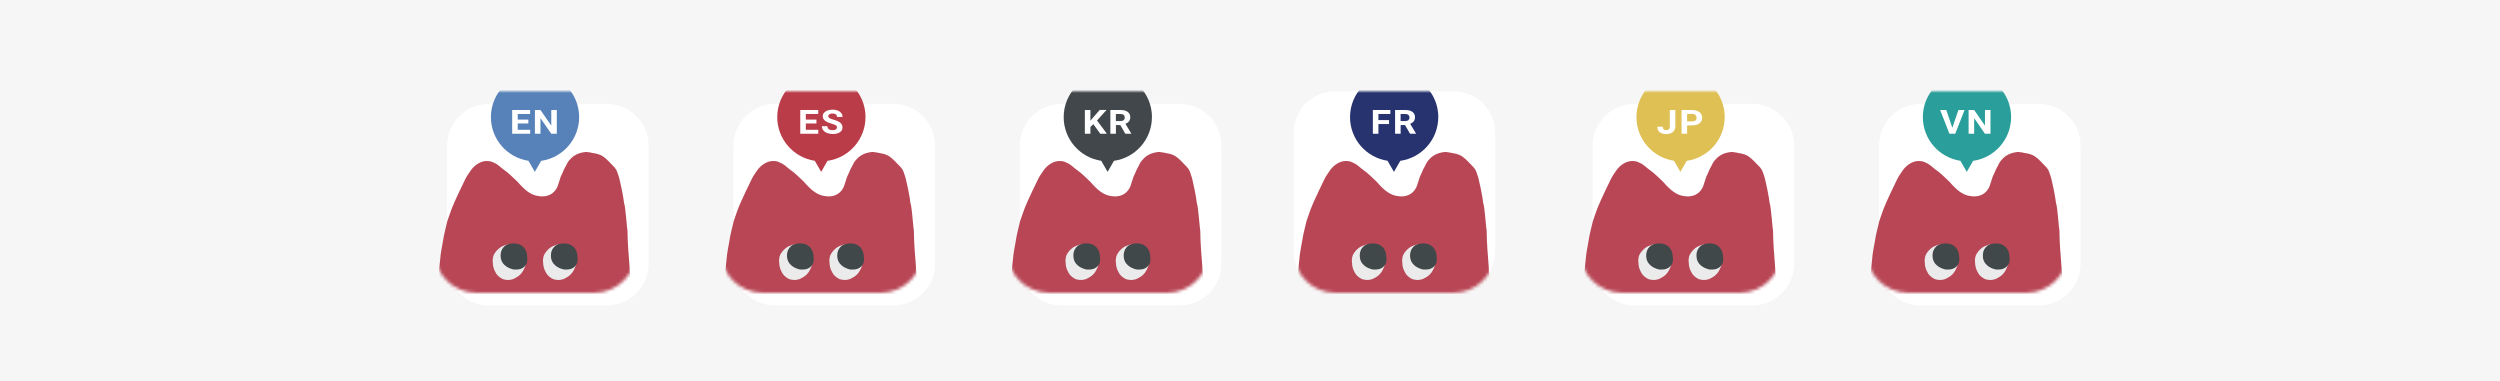
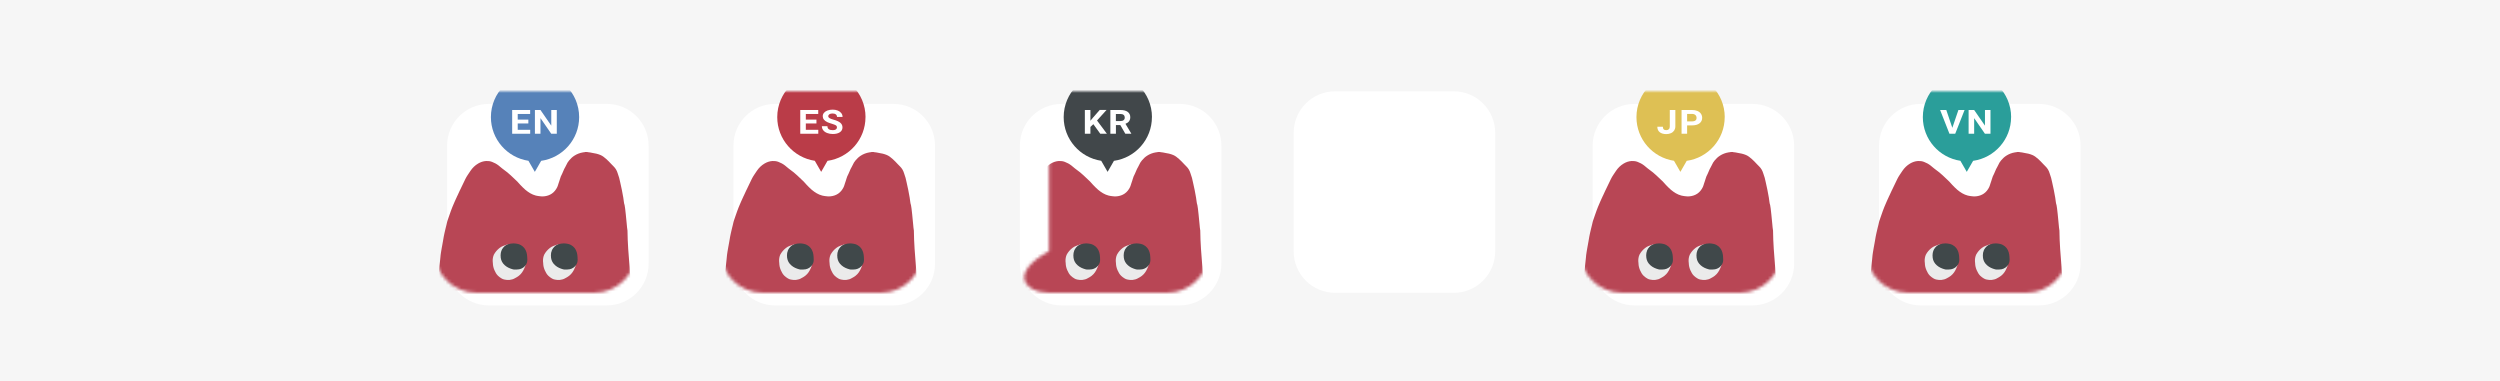
<svg xmlns="http://www.w3.org/2000/svg" width="794" height="121" viewBox="0 0 794 121" fill="none">
  <g clip-path="url(#clip0_274_6332)">
    <rect width="794" height="121" fill="white" />
    <rect width="794" height="121" fill="#F6F6F6" />
    <g filter="url(#filter0_d_274_6332)">
      <path d="M188.73 29H151.27C143.941 29 138 34.941 138 42.27V79.73C138 87.059 143.941 93 151.27 93H188.73C196.059 93 202 87.059 202 79.73V42.27C202 34.941 196.059 29 188.73 29Z" fill="white" />
    </g>
    <mask id="mask0_274_6332" style="mask-type:luminance" maskUnits="userSpaceOnUse" x="138" y="29" width="64" height="64">
      <path d="M188.73 29H151.27C143.941 29 138 34.941 138 42.27V79.73C138 87.059 143.941 93 151.27 93H188.73C196.059 93 202 87.059 202 79.73V42.27C202 34.941 196.059 29 188.73 29Z" fill="white" />
    </mask>
    <g mask="url(#mask0_274_6332)">
      <path d="M200.583 96.682C200.597 88.846 199.36 81.051 199.29 73.228C199.179 72.603 199.124 71.963 199.068 71.324C198.985 70.407 198.54 65.655 198.373 65.141C198.262 64.821 198.193 64.502 198.151 64.168C198.095 63.696 198.04 63.237 197.957 62.765C197.693 61.139 197.345 59.527 196.984 57.929C196.873 57.443 196.789 56.957 196.65 56.484C196.498 55.998 196.331 55.526 196.178 55.039C195.928 54.206 195.511 53.455 194.872 52.844C194.622 52.608 194.386 52.358 194.149 52.108C193.621 51.552 193.121 50.996 192.537 50.496C191.968 49.995 191.398 49.523 190.703 49.231C190.273 49.051 189.828 48.912 189.383 48.8C189.022 48.703 188.661 48.675 188.286 48.592C187.716 48.467 187.16 48.356 186.577 48.314C186.577 48.314 186.577 48.286 186.577 48.273H185.785C185.785 48.273 185.785 48.3 185.785 48.314C185.576 48.342 185.368 48.356 185.145 48.398C184.159 48.564 183.242 48.912 182.408 49.453C181.783 49.856 181.241 50.371 180.768 50.94C180.393 51.385 180.074 51.885 179.851 52.427C179.768 52.636 179.657 52.83 179.546 53.025C179.282 53.455 179.073 53.9 178.893 54.358C178.782 54.65 178.67 54.942 178.518 55.22C178.212 55.748 178.003 56.304 177.837 56.887C177.795 57.054 177.753 57.235 177.684 57.388C177.559 57.665 177.475 57.957 177.392 58.249C177.267 58.624 177.17 59.027 177.003 59.388C176.141 61.181 174.724 62.167 172.751 62.362C172.265 62.417 171.778 62.362 171.306 62.306C170.931 62.251 170.542 62.209 170.181 62.112C168.916 61.792 167.846 61.097 166.86 60.278C166.248 59.778 165.72 59.18 165.164 58.624C165.095 58.555 165.039 58.485 164.984 58.416C164.762 58.138 164.511 57.874 164.261 57.624C163.594 56.985 162.927 56.359 162.26 55.734C161.538 55.067 160.788 54.428 159.982 53.872C159.801 53.747 159.62 53.622 159.454 53.469C159.106 53.15 158.717 52.858 158.342 52.552C157.717 52.066 157.008 51.691 156.272 51.413C155.66 51.176 155.035 51.107 154.382 51.135C153.465 51.19 152.631 51.482 151.853 51.941C150.867 52.524 150.061 53.316 149.422 54.261C149.13 54.692 148.852 55.137 148.546 55.567C148.268 55.97 148.018 56.415 147.796 56.859C147.24 57.971 146.698 59.083 146.184 60.208C146.101 60.319 146.045 60.444 146.003 60.569C145.781 61.084 145.545 61.598 145.295 62.112C145.211 62.292 145.086 62.459 145.045 62.654C145.017 62.695 144.989 62.737 144.975 62.779C144.781 63.209 144.572 63.64 144.392 64.071C144.141 64.641 143.891 65.197 143.669 65.766C143.502 66.155 143.349 66.558 143.211 66.961C143.03 67.475 142.863 67.989 142.669 68.504C142.474 69.004 142.293 69.518 142.141 70.032C142.099 70.171 142.057 70.31 142.016 70.449C141.932 70.796 141.849 71.13 141.779 71.477C141.696 71.811 141.613 72.144 141.529 72.477C141.404 72.992 141.293 73.519 141.168 74.034C141.071 74.409 141.001 74.784 140.932 75.159C140.848 75.645 140.765 76.132 140.682 76.632C140.598 77.091 140.501 77.563 140.432 78.022C140.404 78.216 140.362 78.41 140.32 78.619C140.237 79.105 140.168 79.606 140.07 80.092C140.015 80.37 139.973 80.662 139.945 80.953C139.89 81.426 139.848 81.912 139.806 82.385C139.751 82.899 139.695 83.413 139.64 83.927C139.584 84.427 139.542 84.927 139.501 85.427C139.445 85.997 139.362 86.581 139.348 87.15C139.32 87.845 139.292 88.54 139.278 89.221C139.25 89.929 139.237 90.624 139.278 91.333C139.334 92.43 139.445 93.528 139.556 94.626C139.667 95.668 139.806 96.696 140.001 97.725C140.084 98.155 140.223 98.558 140.376 98.961C140.432 99.086 140.487 99.197 140.557 99.308C140.862 99.809 141.251 100.239 141.696 100.629C141.974 100.879 142.238 101.143 142.557 101.323C142.891 101.504 143.211 101.698 143.544 101.879C143.794 102.032 144.072 102.129 144.336 102.213C144.544 102.282 144.781 102.324 144.975 102.421C145.156 102.518 145.35 102.588 145.559 102.643C145.892 102.741 146.24 102.838 146.573 102.935C148.324 103.477 150.116 103.838 151.923 104.13C152.909 104.297 153.91 104.45 154.91 104.589C155.841 104.714 156.772 104.839 157.717 104.908C158.564 104.978 159.426 105.061 160.273 105.117C160.815 105.158 161.371 105.172 161.913 105.214C162.108 105.214 162.316 105.242 162.511 105.256C163.219 105.325 163.928 105.394 164.636 105.436C165.081 105.464 165.512 105.492 165.957 105.52V105.561H169.236V105.52C170.32 105.478 171.417 105.45 172.487 105.367C173.112 105.325 173.738 105.283 174.363 105.242C175.252 105.172 176.141 105.103 177.031 105.033C177.656 104.978 178.267 104.922 178.893 104.866C179.754 104.783 180.616 104.672 181.477 104.589C182.339 104.505 183.2 104.366 184.048 104.213C185.02 104.033 185.993 103.81 186.952 103.574C187.813 103.366 188.661 103.157 189.495 102.893C191.301 102.338 193.038 101.615 194.816 100.976C195.358 100.781 195.886 100.545 196.456 100.406C196.887 100.295 197.29 100.101 197.679 99.892C198.234 99.586 198.735 99.197 199.249 98.822C199.791 98.433 200.235 97.947 200.61 97.405V96.724L200.583 96.682Z" fill="#B84655" />
      <path d="M161.385 77.632C161.149 77.771 160.663 78.035 160.454 78.216C159.871 78.702 159.495 79.314 159.329 80.064C159.148 80.884 159.148 81.703 159.44 82.509C159.759 83.412 160.385 84.038 161.163 84.538C161.482 84.746 161.844 84.913 162.219 85.038C162.288 85.066 162.344 85.094 162.413 85.108C162.747 85.247 163.094 85.344 163.455 85.344C163.983 85.344 164.498 85.372 165.012 85.26C165.776 85.08 166.415 84.691 166.874 84.052C166.929 84.107 166.901 84.177 166.874 84.232C166.846 84.371 166.818 84.496 166.762 84.635C166.429 85.511 166.026 86.344 165.387 87.039C165.026 87.442 164.595 87.762 164.122 88.04C163.845 88.206 163.553 88.373 163.261 88.512C162.983 88.651 162.705 88.748 162.399 88.79C162.205 88.818 162.024 88.873 161.83 88.901C161.316 88.97 160.815 88.901 160.315 88.804C160.26 88.804 160.218 88.79 160.162 88.776C159.857 88.706 159.551 88.609 159.287 88.428C158.884 88.192 158.509 87.914 158.161 87.581C157.661 87.081 157.314 86.483 157.05 85.844C156.73 85.121 156.55 84.371 156.536 83.579C156.536 83.385 156.494 83.176 156.48 82.982C156.452 82.259 156.564 81.55 156.855 80.884C156.953 80.675 157.092 80.481 157.217 80.286C157.745 79.522 158.398 78.883 159.19 78.396C159.384 78.285 159.579 78.188 159.787 78.118C160.093 78.021 160.412 77.91 160.704 77.785C160.802 77.743 161.343 77.549 161.343 77.604L161.385 77.632Z" fill="#EBEBEB" />
      <path d="M162.136 77.382C162.456 77.327 162.775 77.313 163.095 77.299C163.512 77.299 163.914 77.368 164.317 77.438C164.679 77.507 165.026 77.618 165.346 77.799C166.304 78.313 166.902 79.105 167.208 80.133C167.347 80.606 167.416 81.078 167.444 81.579C167.472 81.898 167.499 82.218 167.485 82.537C167.472 83.149 167.333 83.677 166.971 84.163C166.971 84.177 166.791 84.413 166.721 84.496C166.04 85.219 165.193 85.594 164.192 85.594C163.748 85.594 163.317 85.664 162.886 85.538C161.955 85.288 161.094 84.927 160.357 84.274C159.621 83.635 159.162 82.843 159.037 81.884C158.912 80.814 159.01 79.758 159.69 78.841C160.024 78.383 160.441 77.994 160.969 77.743C161.01 77.73 161.761 77.452 162.122 77.396L162.136 77.382Z" fill="#40484A" />
      <path d="M177.364 77.632C177.128 77.771 176.642 78.035 176.433 78.216C175.85 78.702 175.474 79.314 175.308 80.064C175.127 80.884 175.127 81.703 175.419 82.509C175.738 83.412 176.364 84.038 177.142 84.538C177.461 84.746 177.823 84.913 178.198 85.038C178.267 85.066 178.323 85.094 178.392 85.108C178.726 85.247 179.073 85.344 179.434 85.344C179.962 85.344 180.477 85.372 180.991 85.26C181.755 85.08 182.394 84.691 182.853 84.052C182.908 84.107 182.88 84.177 182.853 84.232C182.825 84.371 182.797 84.496 182.741 84.635C182.408 85.511 182.005 86.344 181.366 87.039C181.005 87.442 180.574 87.762 180.101 88.04C179.824 88.206 179.532 88.373 179.24 88.512C178.962 88.651 178.684 88.748 178.378 88.79C178.184 88.818 178.003 88.873 177.809 88.901C177.295 88.97 176.794 88.901 176.294 88.804C176.239 88.804 176.197 88.79 176.141 88.776C175.836 88.706 175.53 88.609 175.266 88.428C174.863 88.192 174.488 87.914 174.14 87.581C173.64 87.081 173.307 86.483 173.029 85.844C172.709 85.121 172.529 84.371 172.515 83.579C172.515 83.385 172.473 83.176 172.459 82.982C172.431 82.259 172.543 81.55 172.834 80.884C172.932 80.675 173.071 80.481 173.196 80.286C173.724 79.522 174.377 78.883 175.169 78.396C175.363 78.285 175.558 78.188 175.766 78.118C176.072 78.021 176.391 77.91 176.683 77.785C176.781 77.743 177.322 77.549 177.322 77.604L177.364 77.632Z" fill="#EBEBEB" />
      <path d="M178.114 77.382C178.434 77.327 178.754 77.313 179.073 77.299C179.49 77.299 179.893 77.368 180.296 77.438C180.657 77.507 181.005 77.618 181.324 77.799C182.283 78.313 182.88 79.105 183.186 80.133C183.325 80.606 183.395 81.078 183.422 81.579C183.45 81.898 183.478 82.218 183.464 82.537C183.45 83.149 183.311 83.677 182.95 84.163C182.95 84.177 182.769 84.413 182.7 84.496C182.019 85.219 181.171 85.594 180.171 85.594C179.726 85.594 179.296 85.664 178.865 85.538C177.934 85.288 177.072 84.927 176.336 84.274C175.599 83.635 175.141 82.843 175.016 81.884C174.891 80.814 174.988 79.758 175.669 78.841C176.002 78.383 176.419 77.994 176.947 77.743C176.989 77.73 177.739 77.452 178.101 77.396L178.114 77.382Z" fill="#40484A" />
      <path d="M183.936 37.198C183.936 29.459 177.656 23.178 169.916 23.178C162.177 23.178 155.91 29.459 155.91 37.198C155.91 44.229 161.093 50.051 167.832 51.065L169.861 54.581L171.875 51.079C178.684 50.12 183.936 44.271 183.936 37.198Z" fill="#5682B9" />
    </g>
    <path d="M167.805 39.213H164.428V41.227H168.388V42.478H162.664V34.933H168.374V36.197H164.428V37.99H167.805V39.213Z" fill="white" />
    <path d="M176.837 42.478H175.072L171.654 37.518V42.478H169.889V34.933H171.654L175.086 39.907V34.933H176.837V42.478Z" fill="white" />
    <g filter="url(#filter1_d_274_6332)">
      <path d="M370.672 29H333.155C325.842 29 319.914 34.929 319.914 42.242V79.758C319.914 87.071 325.842 93 333.155 93H370.672C377.985 93 383.914 87.071 383.914 79.758V42.242C383.914 34.929 377.985 29 370.672 29Z" fill="white" />
    </g>
    <mask id="mask1_274_6332" style="mask-type:luminance" maskUnits="userSpaceOnUse" x="319" y="29" width="65" height="64">
-       <path d="M370.672 29H333.155C325.842 29 319.914 34.929 319.914 42.242V79.758C319.914 87.071 325.842 93 333.155 93H370.672C377.985 93 383.914 87.071 383.914 79.758V42.242C383.914 34.929 377.985 29 370.672 29Z" fill="white" />
+       <path d="M370.672 29H333.155V79.758C319.914 87.071 325.842 93 333.155 93H370.672C377.985 93 383.914 87.071 383.914 79.758V42.242C383.914 34.929 377.985 29 370.672 29Z" fill="white" />
    </mask>
    <g mask="url(#mask1_274_6332)">
      <path d="M382.496 96.682C382.51 88.846 381.273 81.051 381.204 73.228C381.093 72.603 381.037 71.963 380.982 71.324C380.898 70.407 380.454 65.655 380.287 65.141C380.176 64.821 380.106 64.502 380.065 64.168C380.009 63.696 379.953 63.237 379.87 62.765C379.606 61.139 379.259 59.527 378.897 57.929C378.786 57.443 378.703 56.957 378.564 56.484C378.411 55.998 378.244 55.526 378.092 55.039C377.841 54.206 377.425 53.455 376.785 52.844C376.535 52.608 376.299 52.358 376.063 52.108C375.535 51.552 375.035 50.996 374.451 50.496C373.881 49.995 373.312 49.523 372.617 49.231C372.186 49.051 371.742 48.912 371.297 48.8C370.936 48.703 370.574 48.675 370.199 48.592C369.63 48.467 369.074 48.356 368.49 48.314C368.49 48.314 368.49 48.286 368.49 48.273H367.698C367.698 48.273 367.698 48.3 367.698 48.314C367.49 48.342 367.281 48.356 367.059 48.398C366.072 48.564 365.155 48.912 364.322 49.453C363.696 49.856 363.154 50.371 362.682 50.94C362.307 51.385 361.987 51.885 361.765 52.427C361.682 52.636 361.57 52.83 361.459 53.025C361.195 53.455 360.987 53.9 360.806 54.358C360.695 54.65 360.584 54.942 360.431 55.22C360.125 55.748 359.917 56.304 359.75 56.887C359.709 57.054 359.667 57.235 359.597 57.388C359.472 57.665 359.389 57.957 359.306 58.249C359.181 58.624 359.083 59.027 358.917 59.388C358.055 61.181 356.638 62.167 354.665 62.362C354.178 62.417 353.692 62.362 353.22 62.306C352.844 62.251 352.455 62.209 352.094 62.112C350.83 61.792 349.76 61.097 348.773 60.278C348.162 59.778 347.634 59.18 347.078 58.624C347.009 58.555 346.953 58.485 346.897 58.416C346.675 58.138 346.425 57.874 346.175 57.624C345.508 56.985 344.841 56.359 344.174 55.734C343.451 55.067 342.701 54.428 341.895 53.872C341.715 53.747 341.534 53.622 341.367 53.469C341.02 53.15 340.631 52.858 340.256 52.552C339.63 52.066 338.922 51.691 338.185 51.413C337.574 51.176 336.949 51.107 336.296 51.135C335.379 51.19 334.545 51.482 333.767 51.941C332.78 52.524 331.974 53.316 331.335 54.261C331.043 54.692 330.765 55.137 330.46 55.567C330.182 55.97 329.932 56.415 329.709 56.859C329.154 57.971 328.612 59.083 328.098 60.208C328.014 60.319 327.959 60.444 327.917 60.569C327.695 61.084 327.458 61.598 327.208 62.112C327.125 62.292 327 62.459 326.958 62.654C326.93 62.695 326.903 62.737 326.889 62.779C326.694 63.209 326.486 63.64 326.305 64.071C326.055 64.641 325.805 65.197 325.583 65.766C325.416 66.155 325.263 66.558 325.124 66.961C324.943 67.475 324.777 67.989 324.582 68.504C324.388 69.004 324.207 69.518 324.054 70.032C324.013 70.171 323.971 70.31 323.929 70.449C323.846 70.796 323.762 71.13 323.693 71.477C323.61 71.811 323.526 72.144 323.443 72.477C323.318 72.992 323.207 73.519 323.082 74.034C322.984 74.409 322.915 74.784 322.845 75.159C322.762 75.645 322.679 76.132 322.595 76.632C322.512 77.091 322.415 77.563 322.345 78.022C322.317 78.216 322.276 78.41 322.234 78.619C322.151 79.105 322.081 79.606 321.984 80.092C321.928 80.37 321.887 80.662 321.859 80.953C321.803 81.426 321.762 81.912 321.72 82.385C321.664 82.899 321.609 83.413 321.553 83.927C321.498 84.427 321.456 84.927 321.414 85.427C321.359 85.997 321.275 86.581 321.261 87.15C321.234 87.845 321.206 88.54 321.192 89.221C321.164 89.929 321.15 90.624 321.192 91.333C321.247 92.43 321.359 93.528 321.47 94.626C321.581 95.668 321.72 96.696 321.914 97.725C321.998 98.155 322.137 98.558 322.29 98.961C322.345 99.086 322.401 99.197 322.47 99.308C322.776 99.809 323.165 100.239 323.61 100.629C323.887 100.879 324.151 101.143 324.471 101.323C324.805 101.504 325.124 101.698 325.458 101.879C325.708 102.032 325.986 102.129 326.25 102.213C326.458 102.282 326.694 102.324 326.889 102.421C327.069 102.518 327.264 102.588 327.472 102.643C327.806 102.741 328.153 102.838 328.487 102.935C330.237 103.477 332.03 103.838 333.836 104.13C334.823 104.297 335.823 104.45 336.824 104.589C337.755 104.714 338.686 104.839 339.63 104.908C340.478 104.978 341.339 105.061 342.187 105.117C342.729 105.158 343.285 105.172 343.827 105.214C344.021 105.214 344.23 105.242 344.424 105.256C345.133 105.325 345.841 105.394 346.55 105.436C346.995 105.464 347.425 105.492 347.87 105.52V105.561H351.149V105.52C352.233 105.478 353.331 105.45 354.401 105.367C355.026 105.325 355.651 105.283 356.277 105.242C357.166 105.172 358.055 105.103 358.944 105.033C359.57 104.978 360.181 104.922 360.806 104.866C361.668 104.783 362.529 104.672 363.391 104.589C364.252 104.505 365.114 104.366 365.961 104.213C366.934 104.033 367.907 103.81 368.865 103.574C369.727 103.366 370.574 103.157 371.408 102.893C373.214 102.338 374.951 101.615 376.73 100.976C377.272 100.781 377.8 100.545 378.369 100.406C378.8 100.295 379.203 100.101 379.592 99.892C380.148 99.586 380.648 99.197 381.162 98.822C381.704 98.433 382.149 97.947 382.524 97.405V96.724L382.496 96.682Z" fill="#B84655" />
      <path d="M343.312 77.632C343.076 77.771 342.59 78.035 342.381 78.216C341.798 78.702 341.423 79.314 341.256 80.064C341.075 80.884 341.075 81.703 341.367 82.509C341.687 83.412 342.312 84.038 343.09 84.538C343.41 84.746 343.771 84.913 344.146 85.038C344.216 85.066 344.271 85.094 344.341 85.108C344.674 85.247 345.021 85.344 345.383 85.344C345.911 85.344 346.425 85.372 346.939 85.26C347.703 85.08 348.342 84.691 348.801 84.052C348.856 84.107 348.829 84.177 348.801 84.232C348.773 84.371 348.745 84.496 348.69 84.635C348.356 85.511 347.953 86.344 347.314 87.039C346.953 87.442 346.522 87.762 346.05 88.04C345.772 88.206 345.48 88.373 345.188 88.512C344.91 88.651 344.632 88.748 344.327 88.79C344.132 88.818 343.952 88.873 343.757 88.901C343.243 88.97 342.743 88.901 342.242 88.804C342.187 88.804 342.145 88.79 342.09 88.776C341.784 88.706 341.478 88.609 341.214 88.428C340.811 88.192 340.436 87.914 340.089 87.581C339.589 87.081 339.241 86.483 338.977 85.844C338.658 85.121 338.477 84.371 338.463 83.579C338.463 83.385 338.421 83.176 338.407 82.982C338.38 82.259 338.491 81.55 338.783 80.884C338.88 80.675 339.019 80.481 339.144 80.286C339.672 79.522 340.325 78.883 341.117 78.396C341.311 78.285 341.506 78.188 341.714 78.118C342.02 78.021 342.34 77.91 342.631 77.785C342.729 77.743 343.271 77.549 343.271 77.604L343.312 77.632Z" fill="#EBEBEB" />
      <path d="M344.05 77.382C344.369 77.327 344.689 77.313 345.008 77.299C345.425 77.299 345.828 77.368 346.231 77.438C346.592 77.507 346.94 77.618 347.259 77.799C348.218 78.313 348.815 79.105 349.121 80.133C349.26 80.606 349.33 81.078 349.357 81.579C349.385 81.898 349.413 82.218 349.399 82.537C349.385 83.149 349.246 83.677 348.885 84.163C348.885 84.177 348.704 84.413 348.635 84.496C347.954 85.219 347.106 85.594 346.106 85.594C345.661 85.594 345.231 85.664 344.8 85.538C343.869 85.288 343.007 84.927 342.271 84.274C341.535 83.635 341.076 82.843 340.951 81.884C340.826 80.814 340.923 79.758 341.604 78.841C341.937 78.383 342.354 77.994 342.882 77.743C342.924 77.73 343.674 77.452 344.036 77.396L344.05 77.382Z" fill="#40484A" />
      <path d="M359.278 77.632C359.042 77.771 358.556 78.035 358.347 78.216C357.764 78.702 357.388 79.314 357.222 80.064C357.041 80.884 357.041 81.703 357.333 82.509C357.652 83.412 358.278 84.038 359.056 84.538C359.375 84.746 359.737 84.913 360.112 85.038C360.181 85.066 360.237 85.094 360.306 85.108C360.64 85.247 360.987 85.344 361.349 85.344C361.877 85.344 362.391 85.372 362.905 85.26C363.669 85.08 364.308 84.691 364.767 84.052C364.822 84.107 364.794 84.177 364.767 84.232C364.739 84.371 364.711 84.496 364.656 84.635C364.322 85.511 363.919 86.344 363.28 87.039C362.919 87.442 362.488 87.762 362.015 88.04C361.738 88.206 361.446 88.373 361.154 88.512C360.876 88.651 360.598 88.748 360.292 88.79C360.098 88.818 359.917 88.873 359.723 88.901C359.209 88.97 358.708 88.901 358.208 88.804C358.153 88.804 358.111 88.79 358.055 88.776C357.75 88.706 357.444 88.609 357.18 88.428C356.777 88.192 356.402 87.914 356.055 87.581C355.554 87.081 355.221 86.483 354.943 85.844C354.623 85.121 354.443 84.371 354.429 83.579C354.429 83.385 354.387 83.176 354.373 82.982C354.345 82.259 354.457 81.55 354.748 80.884C354.846 80.675 354.985 80.481 355.11 80.286C355.638 79.522 356.291 78.883 357.083 78.396C357.277 78.285 357.472 78.188 357.68 78.118C357.986 78.021 358.306 77.91 358.597 77.785C358.695 77.743 359.236 77.549 359.236 77.604L359.278 77.632Z" fill="#EBEBEB" />
      <path d="M360.028 77.382C360.348 77.327 360.667 77.313 360.987 77.299C361.404 77.299 361.807 77.368 362.21 77.438C362.571 77.507 362.918 77.618 363.238 77.799C364.196 78.313 364.794 79.105 365.1 80.133C365.239 80.606 365.308 81.078 365.336 81.579C365.364 81.898 365.391 82.218 365.378 82.537C365.364 83.149 365.225 83.677 364.863 84.163C364.863 84.177 364.683 84.413 364.613 84.496C363.932 85.219 363.085 85.594 362.084 85.594C361.64 85.594 361.209 85.664 360.778 85.538C359.847 85.288 358.986 84.927 358.249 84.274C357.513 83.635 357.055 82.843 356.929 81.884C356.804 80.814 356.902 79.758 357.583 78.841C357.916 78.383 358.333 77.994 358.861 77.743C358.903 77.73 359.653 77.452 360.014 77.396L360.028 77.382Z" fill="#40484A" />
      <path d="M365.864 37.198C365.864 29.459 359.583 23.178 351.844 23.178C344.104 23.178 337.824 29.459 337.824 37.198C337.824 44.229 343.007 50.051 349.746 51.065L351.774 54.581L353.789 51.079C360.597 50.12 365.85 44.271 365.85 37.198H365.864Z" fill="#41474A" />
    </g>
    <path d="M347.231 39.449L346.314 40.324V42.478H344.549V34.933H346.314V38.351L347.092 37.406L349.274 34.919H351.441L348.412 38.268L351.538 42.464H349.44L347.245 39.435L347.231 39.449Z" fill="white" />
    <path d="M355.818 39.713H354.415V42.478H352.65V34.933H355.818C356.833 34.933 357.611 35.128 358.153 35.531C358.695 35.934 358.973 36.489 358.973 37.212C358.973 37.726 358.848 38.157 358.597 38.504C358.347 38.852 357.958 39.115 357.444 39.324L359.292 42.409V42.478H357.402L355.805 39.713H355.818ZM354.415 38.449H355.832C356.277 38.449 356.61 38.351 356.861 38.157C357.111 37.962 357.222 37.684 357.222 37.337C357.222 36.99 357.111 36.698 356.874 36.503C356.638 36.309 356.291 36.197 355.818 36.197H354.401V38.462L354.415 38.449Z" fill="white" />
    <path d="M461.698 29H424.043C416.768 29 410.871 34.898 410.871 42.172V79.828C410.871 87.103 416.768 93 424.043 93H461.698C468.973 93 474.871 87.103 474.871 79.828V42.172C474.871 34.898 468.973 29 461.698 29Z" fill="white" />
    <mask id="mask2_274_6332" style="mask-type:luminance" maskUnits="userSpaceOnUse" x="410" y="29" width="65" height="64">
-       <path d="M461.698 29H424.043C416.768 29 410.871 34.898 410.871 42.172V79.828C410.871 87.103 416.768 93 424.043 93H461.698C468.973 93 474.871 87.103 474.871 79.828V42.172C474.871 34.898 468.973 29 461.698 29Z" fill="white" />
-     </mask>
+       </mask>
    <g mask="url(#mask2_274_6332)">
      <path d="M473.453 96.682C473.467 88.846 472.23 81.051 472.161 73.228C472.05 72.603 471.994 71.963 471.938 71.324C471.855 70.407 471.41 65.655 471.244 65.141C471.133 64.821 471.063 64.502 471.021 64.168C470.966 63.696 470.91 63.237 470.827 62.765C470.563 61.139 470.215 59.527 469.854 57.929C469.743 57.443 469.66 56.957 469.521 56.484C469.368 55.998 469.201 55.526 469.048 55.039C468.798 54.206 468.381 53.455 467.742 52.844C467.492 52.608 467.256 52.358 467.02 52.108C466.492 51.552 465.991 50.996 465.408 50.496C464.838 49.995 464.268 49.523 463.574 49.231C463.143 49.051 462.698 48.912 462.254 48.8C461.892 48.703 461.531 48.675 461.156 48.592C460.586 48.467 460.031 48.356 459.447 48.314C459.447 48.314 459.447 48.286 459.447 48.273H458.655C458.655 48.273 458.655 48.3 458.655 48.314C458.446 48.342 458.238 48.356 458.016 48.398C457.029 48.564 456.112 48.912 455.278 49.453C454.653 49.856 454.111 50.371 453.639 50.94C453.264 51.385 452.944 51.885 452.722 52.427C452.638 52.636 452.527 52.83 452.416 53.025C452.152 53.455 451.944 53.9 451.763 54.358C451.652 54.65 451.541 54.942 451.388 55.22C451.082 55.748 450.874 56.304 450.707 56.887C450.665 57.054 450.624 57.235 450.554 57.388C450.429 57.665 450.346 57.957 450.262 58.249C450.137 58.624 450.04 59.027 449.873 59.388C449.012 61.181 447.595 62.167 445.621 62.362C445.135 62.417 444.649 62.362 444.176 62.306C443.801 62.251 443.412 62.209 443.051 62.112C441.786 61.792 440.717 61.097 439.73 60.278C439.119 59.778 438.591 59.18 438.035 58.624C437.965 58.555 437.91 58.485 437.854 58.416C437.632 58.138 437.382 57.874 437.132 57.624C436.465 56.985 435.798 56.359 435.131 55.734C434.408 55.067 433.658 54.428 432.852 53.872C432.671 53.747 432.491 53.622 432.324 53.469C431.977 53.15 431.588 52.858 431.212 52.552C430.587 52.066 429.879 51.691 429.142 51.413C428.531 51.176 427.905 51.107 427.252 51.135C426.335 51.19 425.502 51.482 424.724 51.941C423.737 52.524 422.931 53.316 422.292 54.261C422 54.692 421.722 55.137 421.417 55.567C421.139 55.97 420.889 56.415 420.666 56.859C420.11 57.971 419.569 59.083 419.054 60.208C418.971 60.319 418.915 60.444 418.874 60.569C418.651 61.084 418.415 61.598 418.165 62.112C418.082 62.292 417.957 62.459 417.915 62.654C417.887 62.695 417.859 62.737 417.846 62.779C417.651 63.209 417.443 63.64 417.262 64.071C417.012 64.641 416.762 65.197 416.539 65.766C416.373 66.155 416.22 66.558 416.081 66.961C415.9 67.475 415.734 67.989 415.539 68.504C415.344 69.004 415.164 69.518 415.011 70.032C414.969 70.171 414.928 70.31 414.886 70.449C414.803 70.796 414.719 71.13 414.65 71.477C414.566 71.811 414.483 72.144 414.4 72.477C414.275 72.992 414.163 73.519 414.038 74.034C413.941 74.409 413.872 74.784 413.802 75.159C413.719 75.645 413.635 76.132 413.552 76.632C413.469 77.091 413.371 77.563 413.302 78.022C413.274 78.216 413.232 78.41 413.191 78.619C413.107 79.105 413.038 79.606 412.941 80.092C412.885 80.37 412.843 80.662 412.816 80.953C412.76 81.426 412.718 81.912 412.677 82.385C412.621 82.899 412.565 83.413 412.51 83.927C412.454 84.427 412.413 84.927 412.371 85.427C412.315 85.997 412.232 86.581 412.218 87.15C412.19 87.845 412.163 88.54 412.149 89.221C412.121 89.929 412.107 90.624 412.149 91.333C412.204 92.43 412.315 93.528 412.427 94.626C412.538 95.668 412.677 96.696 412.871 97.725C412.955 98.155 413.093 98.558 413.246 98.961C413.302 99.086 413.357 99.197 413.427 99.308C413.733 99.809 414.122 100.239 414.566 100.629C414.844 100.879 415.108 101.143 415.428 101.323C415.761 101.504 416.081 101.698 416.414 101.879C416.664 102.032 416.942 102.129 417.206 102.213C417.415 102.282 417.651 102.324 417.846 102.421C418.026 102.518 418.221 102.588 418.429 102.643C418.763 102.741 419.11 102.838 419.443 102.935C421.194 103.477 422.987 103.838 424.793 104.13C425.78 104.297 426.78 104.45 427.78 104.589C428.711 104.714 429.642 104.839 430.587 104.908C431.435 104.978 432.296 105.061 433.144 105.117C433.686 105.158 434.242 105.172 434.783 105.214C434.978 105.214 435.186 105.242 435.381 105.256C436.09 105.325 436.798 105.394 437.507 105.436C437.951 105.464 438.382 105.492 438.827 105.52V105.561H442.106V105.52C443.19 105.478 444.288 105.45 445.357 105.367C445.983 105.325 446.608 105.283 447.233 105.242C448.123 105.172 449.012 105.103 449.901 105.033C450.526 104.978 451.138 104.922 451.763 104.866C452.625 104.783 453.486 104.672 454.347 104.589C455.209 104.505 456.07 104.366 456.918 104.213C457.891 104.033 458.863 103.81 459.822 103.574C460.684 103.366 461.531 103.157 462.365 102.893C464.171 102.338 465.908 101.615 467.687 100.976C468.229 100.781 468.757 100.545 469.326 100.406C469.757 100.295 470.16 100.101 470.549 99.892C471.105 99.586 471.605 99.197 472.119 98.822C472.661 98.433 473.106 97.947 473.481 97.405V96.724L473.453 96.682Z" fill="#B84655" />
      <path d="M434.255 77.632C434.019 77.771 433.533 78.035 433.325 78.216C432.741 78.702 432.366 79.314 432.199 80.064C432.018 80.884 432.018 81.703 432.31 82.509C432.63 83.412 433.255 84.038 434.033 84.538C434.353 84.746 434.714 84.913 435.089 85.038C435.159 85.066 435.214 85.094 435.284 85.108C435.617 85.247 435.965 85.344 436.326 85.344C436.854 85.344 437.368 85.372 437.882 85.26C438.646 85.08 439.285 84.691 439.744 84.052C439.8 84.107 439.772 84.177 439.744 84.232C439.716 84.371 439.688 84.496 439.633 84.635C439.299 85.511 438.896 86.344 438.257 87.039C437.896 87.442 437.465 87.762 436.993 88.04C436.715 88.206 436.423 88.373 436.131 88.512C435.853 88.651 435.575 88.748 435.27 88.79C435.075 88.818 434.895 88.873 434.7 88.901C434.186 88.97 433.686 88.901 433.186 88.804C433.13 88.804 433.088 88.79 433.033 88.776C432.727 88.706 432.421 88.609 432.157 88.428C431.754 88.192 431.379 87.914 431.032 87.581C430.532 87.081 430.184 86.483 429.92 85.844C429.601 85.121 429.42 84.371 429.406 83.579C429.406 83.385 429.364 83.176 429.351 82.982C429.323 82.259 429.434 81.55 429.726 80.884C429.823 80.675 429.962 80.481 430.087 80.286C430.615 79.522 431.268 78.883 432.06 78.396C432.255 78.285 432.449 78.188 432.658 78.118C432.963 78.021 433.283 77.91 433.575 77.785C433.672 77.743 434.214 77.549 434.214 77.604L434.255 77.632Z" fill="#EBEBEB" />
      <path d="M435.006 77.382C435.326 77.327 435.645 77.313 435.965 77.299C436.382 77.299 436.785 77.368 437.188 77.438C437.549 77.507 437.896 77.618 438.216 77.799C439.175 78.313 439.772 79.105 440.078 80.133C440.217 80.606 440.286 81.078 440.314 81.579C440.342 81.898 440.369 82.218 440.356 82.537C440.342 83.149 440.203 83.677 439.841 84.163C439.841 84.177 439.661 84.413 439.591 84.496C438.911 85.219 438.063 85.594 437.062 85.594C436.618 85.594 436.187 85.664 435.756 85.538C434.825 85.288 433.964 84.927 433.227 84.274C432.491 83.635 432.033 82.843 431.907 81.884C431.782 80.814 431.88 79.758 432.561 78.841C432.894 78.383 433.311 77.994 433.839 77.743C433.881 77.73 434.631 77.452 434.992 77.396L435.006 77.382Z" fill="#40484A" />
      <path d="M450.234 77.632C449.998 77.771 449.512 78.035 449.304 78.216C448.72 78.702 448.345 79.314 448.178 80.064C447.997 80.884 447.997 81.703 448.289 82.509C448.609 83.412 449.234 84.038 450.012 84.538C450.332 84.746 450.693 84.913 451.068 85.038C451.138 85.066 451.193 85.094 451.263 85.108C451.596 85.247 451.944 85.344 452.305 85.344C452.833 85.344 453.347 85.372 453.861 85.26C454.625 85.08 455.264 84.691 455.723 84.052C455.779 84.107 455.751 84.177 455.723 84.232C455.695 84.371 455.667 84.496 455.612 84.635C455.278 85.511 454.875 86.344 454.236 87.039C453.875 87.442 453.444 87.762 452.972 88.04C452.694 88.206 452.402 88.373 452.11 88.512C451.832 88.651 451.554 88.748 451.249 88.79C451.054 88.818 450.874 88.873 450.679 88.901C450.165 88.97 449.665 88.901 449.165 88.804C449.109 88.804 449.067 88.79 449.012 88.776C448.706 88.706 448.4 88.609 448.136 88.428C447.733 88.192 447.358 87.914 447.011 87.581C446.511 87.081 446.177 86.483 445.899 85.844C445.58 85.121 445.399 84.371 445.385 83.579C445.385 83.385 445.343 83.176 445.33 82.982C445.302 82.259 445.413 81.55 445.705 80.884C445.802 80.675 445.941 80.481 446.066 80.286C446.594 79.522 447.247 78.883 448.039 78.396C448.234 78.285 448.428 78.188 448.637 78.118C448.942 78.021 449.262 77.91 449.554 77.785C449.651 77.743 450.193 77.549 450.193 77.604L450.234 77.632Z" fill="#EBEBEB" />
      <path d="M450.985 77.382C451.305 77.327 451.624 77.313 451.944 77.299C452.361 77.299 452.764 77.368 453.167 77.438C453.528 77.507 453.875 77.618 454.195 77.799C455.154 78.313 455.751 79.105 456.057 80.133C456.196 80.606 456.265 81.078 456.293 81.579C456.321 81.898 456.349 82.218 456.335 82.537C456.321 83.149 456.182 83.677 455.821 84.163C455.821 84.177 455.64 84.413 455.571 84.496C454.89 85.219 454.042 85.594 453.042 85.594C452.597 85.594 452.166 85.664 451.736 85.538C450.805 85.288 449.943 84.927 449.207 84.274C448.47 83.635 448.012 82.843 447.887 81.884C447.762 80.814 447.859 79.758 448.54 78.841C448.873 78.383 449.29 77.994 449.818 77.743C449.86 77.73 450.61 77.452 450.971 77.396L450.985 77.382Z" fill="#40484A" />
      <path d="M456.807 37.198C456.807 29.459 450.526 23.178 442.787 23.178C435.047 23.178 428.767 29.459 428.767 37.198C428.767 44.229 433.95 50.051 440.689 51.065L442.717 54.581L444.732 51.079C451.541 50.12 456.793 44.271 456.793 37.198H456.807Z" fill="#27336F" />
    </g>
    <path d="M441.162 39.393H437.785V42.478H436.021V34.933H441.578V36.197H437.785V38.143H441.162V39.393Z" fill="white" />
    <path d="M446.247 39.713H444.844V42.478H443.079V34.933H446.247C447.262 34.933 448.04 35.128 448.582 35.531C449.124 35.934 449.402 36.489 449.402 37.212C449.402 37.726 449.276 38.157 449.026 38.504C448.776 38.852 448.387 39.115 447.873 39.324L449.721 42.409V42.478H447.831L446.233 39.713H446.247ZM444.844 38.449H446.261C446.706 38.449 447.039 38.351 447.29 38.157C447.54 37.962 447.651 37.684 447.651 37.337C447.651 36.99 447.54 36.698 447.303 36.503C447.067 36.309 446.72 36.197 446.247 36.197H444.83V38.462L444.844 38.449Z" fill="white" />
    <g filter="url(#filter2_d_274_6332)">
      <path d="M643.556 29H606.012C598.707 29 592.784 34.922 592.784 42.228V79.772C592.784 87.078 598.707 93 606.012 93H643.556C650.862 93 656.784 87.078 656.784 79.772V42.228C656.784 34.922 650.862 29 643.556 29Z" fill="white" />
    </g>
    <mask id="mask3_274_6332" style="mask-type:luminance" maskUnits="userSpaceOnUse" x="592" y="29" width="65" height="64">
      <path d="M643.556 29H606.012C598.707 29 592.784 34.922 592.784 42.228V79.772C592.784 87.078 598.707 93 606.012 93H643.556C650.862 93 656.784 87.078 656.784 79.772V42.228C656.784 34.922 650.862 29 643.556 29Z" fill="white" />
    </mask>
    <g mask="url(#mask3_274_6332)">
      <path d="M655.367 96.682C655.38 88.846 654.144 81.051 654.074 73.228C653.963 72.603 653.908 71.963 653.852 71.324C653.769 70.407 653.324 65.655 653.157 65.141C653.046 64.821 652.977 64.502 652.935 64.168C652.879 63.696 652.824 63.237 652.74 62.765C652.476 61.139 652.129 59.527 651.768 57.929C651.657 57.443 651.573 56.957 651.434 56.484C651.281 55.998 651.115 55.526 650.962 55.039C650.712 54.206 650.295 53.455 649.656 52.844C649.406 52.608 649.169 52.358 648.933 52.108C648.405 51.552 647.905 50.996 647.321 50.496C646.752 49.995 646.182 49.523 645.487 49.231C645.057 49.051 644.612 48.912 644.167 48.8C643.806 48.703 643.445 48.675 643.07 48.592C642.5 48.467 641.944 48.356 641.361 48.314C641.361 48.314 641.361 48.286 641.361 48.273H640.568C640.568 48.273 640.568 48.3 640.568 48.314C640.36 48.342 640.152 48.356 639.929 48.398C638.943 48.564 638.026 48.912 637.192 49.453C636.567 49.856 636.025 50.371 635.552 50.94C635.177 51.385 634.858 51.885 634.635 52.427C634.552 52.636 634.441 52.83 634.33 53.025C634.066 53.455 633.857 53.9 633.677 54.358C633.565 54.65 633.454 54.942 633.301 55.22C632.996 55.748 632.787 56.304 632.621 56.887C632.579 57.054 632.537 57.235 632.468 57.388C632.343 57.665 632.259 57.957 632.176 58.249C632.051 58.624 631.954 59.027 631.787 59.388C630.925 61.181 629.508 62.167 627.535 62.362C627.049 62.417 626.562 62.362 626.09 62.306C625.715 62.251 625.326 62.209 624.964 62.112C623.7 61.792 622.63 61.097 621.644 60.278C621.032 59.778 620.504 59.18 619.948 58.624C619.879 58.555 619.823 58.485 619.768 58.416C619.545 58.138 619.295 57.874 619.045 57.624C618.378 56.985 617.711 56.359 617.044 55.734C616.322 55.067 615.572 54.428 614.766 53.872C614.585 53.747 614.404 53.622 614.238 53.469C613.89 53.15 613.501 52.858 613.126 52.552C612.501 52.066 611.792 51.691 611.056 51.413C610.444 51.176 609.819 51.107 609.166 51.135C608.249 51.19 607.415 51.482 606.637 51.941C605.651 52.524 604.845 53.316 604.205 54.261C603.914 54.692 603.636 55.137 603.33 55.567C603.052 55.97 602.802 56.415 602.58 56.859C602.024 57.971 601.482 59.083 600.968 60.208C600.885 60.319 600.829 60.444 600.787 60.569C600.565 61.084 600.329 61.598 600.079 62.112C599.995 62.292 599.87 62.459 599.829 62.654C599.801 62.695 599.773 62.737 599.759 62.779C599.565 63.209 599.356 63.64 599.176 64.071C598.925 64.641 598.675 65.197 598.453 65.766C598.286 66.155 598.133 66.558 597.994 66.961C597.814 67.475 597.647 67.989 597.453 68.504C597.258 69.004 597.077 69.518 596.925 70.032C596.883 70.171 596.841 70.31 596.799 70.449C596.716 70.796 596.633 71.13 596.563 71.477C596.48 71.811 596.397 72.144 596.313 72.477C596.188 72.992 596.077 73.519 595.952 74.034C595.855 74.409 595.785 74.784 595.716 75.159C595.632 75.645 595.549 76.132 595.466 76.632C595.382 77.091 595.285 77.563 595.215 78.022C595.188 78.216 595.146 78.41 595.104 78.619C595.021 79.105 594.951 79.606 594.854 80.092C594.799 80.37 594.757 80.662 594.729 80.953C594.674 81.426 594.632 81.912 594.59 82.385C594.535 82.899 594.479 83.413 594.423 83.927C594.368 84.427 594.326 84.927 594.285 85.427C594.229 85.997 594.146 86.581 594.132 87.15C594.104 87.845 594.076 88.54 594.062 89.221C594.034 89.929 594.021 90.624 594.062 91.333C594.118 92.43 594.229 93.528 594.34 94.626C594.451 95.668 594.59 96.696 594.785 97.725C594.868 98.155 595.007 98.558 595.16 98.961C595.215 99.086 595.271 99.197 595.341 99.308C595.646 99.809 596.035 100.239 596.48 100.629C596.758 100.879 597.022 101.143 597.341 101.323C597.675 101.504 597.994 101.698 598.328 101.879C598.578 102.032 598.856 102.129 599.12 102.213C599.328 102.282 599.565 102.324 599.759 102.421C599.94 102.518 600.134 102.588 600.343 102.643C600.676 102.741 601.024 102.838 601.357 102.935C603.108 103.477 604.9 103.838 606.707 104.13C607.693 104.297 608.694 104.45 609.694 104.589C610.625 104.714 611.556 104.839 612.501 104.908C613.348 104.978 614.21 105.061 615.057 105.117C615.599 105.158 616.155 105.172 616.697 105.214C616.892 105.214 617.1 105.242 617.295 105.256C618.003 105.325 618.712 105.394 619.42 105.436C619.865 105.464 620.296 105.492 620.74 105.52V105.561H624.02V105.52C625.103 105.478 626.201 105.45 627.271 105.367C627.896 105.325 628.522 105.283 629.147 105.242C630.036 105.172 630.925 105.103 631.815 105.033C632.44 104.978 633.051 104.922 633.677 104.866C634.538 104.783 635.4 104.672 636.261 104.589C637.123 104.505 637.984 104.366 638.832 104.213C639.804 104.033 640.777 103.81 641.736 103.574C642.597 103.366 643.445 103.157 644.278 102.893C646.085 102.338 647.822 101.615 649.6 100.976C650.142 100.781 650.67 100.545 651.24 100.406C651.671 100.295 652.073 100.101 652.463 99.892C653.018 99.586 653.519 99.197 654.033 98.822C654.575 98.433 655.019 97.947 655.394 97.405V96.724L655.367 96.682Z" fill="#B84655" />
      <path d="M616.183 77.632C615.946 77.771 615.46 78.035 615.252 78.216C614.668 78.702 614.293 79.314 614.126 80.064C613.946 80.884 613.946 81.703 614.237 82.509C614.557 83.412 615.182 84.038 615.96 84.538C616.28 84.746 616.641 84.913 617.016 85.038C617.086 85.066 617.141 85.094 617.211 85.108C617.544 85.247 617.892 85.344 618.253 85.344C618.781 85.344 619.295 85.372 619.809 85.26C620.574 85.08 621.213 84.691 621.671 84.052C621.727 84.107 621.699 84.177 621.671 84.232C621.643 84.371 621.616 84.496 621.56 84.635C621.227 85.511 620.824 86.344 620.184 87.039C619.823 87.442 619.392 87.762 618.92 88.04C618.642 88.206 618.35 88.373 618.059 88.512C617.781 88.651 617.503 88.748 617.197 88.79C617.003 88.818 616.822 88.873 616.627 88.901C616.113 88.97 615.613 88.901 615.113 88.804C615.057 88.804 615.016 88.79 614.96 88.776C614.654 88.706 614.349 88.609 614.085 88.428C613.682 88.192 613.306 87.914 612.959 87.581C612.459 87.081 612.112 86.483 611.848 85.844C611.528 85.121 611.347 84.371 611.333 83.579C611.333 83.385 611.292 83.176 611.278 82.982C611.25 82.259 611.361 81.55 611.653 80.884C611.75 80.675 611.889 80.481 612.014 80.286C612.542 79.522 613.195 78.883 613.987 78.396C614.182 78.285 614.376 78.188 614.585 78.118C614.89 78.021 615.21 77.91 615.502 77.785C615.599 77.743 616.141 77.549 616.141 77.604L616.183 77.632Z" fill="#EBEBEB" />
      <path d="M616.92 77.382C617.239 77.327 617.559 77.313 617.878 77.299C618.295 77.299 618.698 77.368 619.101 77.438C619.462 77.507 619.81 77.618 620.129 77.799C621.088 78.313 621.686 79.105 621.991 80.133C622.13 80.606 622.2 81.078 622.227 81.579C622.255 81.898 622.283 82.218 622.269 82.537C622.255 83.149 622.116 83.677 621.755 84.163C621.755 84.177 621.574 84.413 621.505 84.496C620.824 85.219 619.976 85.594 618.976 85.594C618.531 85.594 618.101 85.664 617.67 85.538C616.739 85.288 615.877 84.927 615.141 84.274C614.405 83.635 613.946 82.843 613.821 81.884C613.696 80.814 613.793 79.758 614.474 78.841C614.808 78.383 615.224 77.994 615.752 77.743C615.794 77.73 616.544 77.452 616.906 77.396L616.92 77.382Z" fill="#40484A" />
      <path d="M632.148 77.632C631.912 77.771 631.425 78.035 631.217 78.216C630.633 78.702 630.258 79.314 630.092 80.064C629.911 80.884 629.911 81.703 630.203 82.509C630.522 83.412 631.148 84.038 631.926 84.538C632.245 84.746 632.607 84.913 632.982 85.038C633.051 85.066 633.107 85.094 633.176 85.108C633.51 85.247 633.857 85.344 634.218 85.344C634.746 85.344 635.26 85.372 635.775 85.26C636.539 85.08 637.178 84.691 637.637 84.052C637.692 84.107 637.664 84.177 637.637 84.232C637.609 84.371 637.581 84.496 637.525 84.635C637.192 85.511 636.789 86.344 636.15 87.039C635.789 87.442 635.358 87.762 634.885 88.04C634.607 88.206 634.316 88.373 634.024 88.512C633.746 88.651 633.468 88.748 633.162 88.79C632.968 88.818 632.787 88.873 632.593 88.901C632.079 88.97 631.578 88.901 631.078 88.804C631.023 88.804 630.981 88.79 630.925 88.776C630.62 88.706 630.314 88.609 630.05 88.428C629.647 88.192 629.272 87.914 628.924 87.581C628.424 87.081 628.091 86.483 627.813 85.844C627.493 85.121 627.313 84.371 627.299 83.579C627.299 83.385 627.257 83.176 627.243 82.982C627.215 82.259 627.326 81.55 627.618 80.884C627.716 80.675 627.855 80.481 627.98 80.286C628.508 79.522 629.161 78.883 629.953 78.396C630.147 78.285 630.342 78.188 630.55 78.118C630.856 78.021 631.175 77.91 631.467 77.785C631.564 77.743 632.106 77.549 632.106 77.604L632.148 77.632Z" fill="#EBEBEB" />
      <path d="M632.898 77.382C633.218 77.327 633.538 77.313 633.857 77.299C634.274 77.299 634.677 77.368 635.08 77.438C635.441 77.507 635.788 77.618 636.108 77.799C637.067 78.313 637.664 79.105 637.97 80.133C638.109 80.606 638.178 81.078 638.206 81.579C638.234 81.898 638.262 82.218 638.248 82.537C638.234 83.149 638.095 83.677 637.734 84.163C637.734 84.177 637.553 84.413 637.484 84.496C636.803 85.219 635.955 85.594 634.955 85.594C634.51 85.594 634.079 85.664 633.649 85.538C632.718 85.288 631.856 84.927 631.12 84.274C630.383 83.635 629.925 82.843 629.8 81.884C629.675 80.814 629.772 79.758 630.453 78.841C630.786 78.383 631.203 77.994 631.731 77.743C631.773 77.73 632.523 77.452 632.884 77.396L632.898 77.382Z" fill="#40484A" />
      <path d="M638.734 37.198C638.734 29.459 632.454 23.178 624.714 23.178C616.975 23.178 610.694 29.459 610.694 37.198C610.694 44.229 615.877 50.051 622.616 51.065L624.645 54.581L626.659 51.079C633.468 50.12 638.72 44.271 638.72 37.198H638.734Z" fill="#2A9E9A" />
    </g>
    <path d="M620.06 40.602L621.991 34.933H623.95L620.977 42.478H619.143L616.183 34.933H618.142L620.06 40.602Z" fill="white" />
    <path d="M632.176 42.478H630.412L626.993 37.518V42.478H625.229V34.933H626.993L630.425 39.907V34.933H632.176V42.478Z" fill="white" />
    <g filter="url(#filter3_d_274_6332)">
      <path d="M552.53 29H515.125C507.781 29 501.827 34.953 501.827 42.297V79.703C501.827 87.046 507.781 93 515.125 93H552.53C559.874 93 565.827 87.046 565.827 79.703V42.297C565.827 34.953 559.874 29 552.53 29Z" fill="white" />
    </g>
    <mask id="mask4_274_6332" style="mask-type:luminance" maskUnits="userSpaceOnUse" x="501" y="29" width="65" height="64">
      <path d="M552.53 29H515.125C507.781 29 501.827 34.953 501.827 42.297V79.703C501.827 87.046 507.781 93 515.125 93H552.53C559.874 93 565.827 87.046 565.827 79.703V42.297C565.827 34.953 559.874 29 552.53 29Z" fill="white" />
    </mask>
    <g mask="url(#mask4_274_6332)">
      <path d="M564.41 96.682C564.424 88.846 563.187 81.051 563.118 73.228C563.007 72.603 562.951 71.963 562.895 71.324C562.812 70.407 562.367 65.655 562.201 65.141C562.09 64.821 562.02 64.502 561.978 64.168C561.923 63.696 561.867 63.237 561.784 62.765C561.52 61.139 561.173 59.527 560.811 57.929C560.7 57.443 560.617 56.957 560.478 56.484C560.325 55.998 560.158 55.526 560.005 55.039C559.755 54.206 559.338 53.455 558.699 52.844C558.449 52.608 558.213 52.358 557.977 52.108C557.449 51.552 556.948 50.996 556.365 50.496C555.795 49.995 555.226 49.523 554.531 49.231C554.1 49.051 553.655 48.912 553.211 48.8C552.849 48.703 552.488 48.675 552.113 48.592C551.543 48.467 550.988 48.356 550.404 48.314C550.404 48.314 550.404 48.286 550.404 48.273H549.612C549.612 48.273 549.612 48.3 549.612 48.314C549.404 48.342 549.195 48.356 548.973 48.398C547.986 48.564 547.069 48.912 546.235 49.453C545.61 49.856 545.068 50.371 544.596 50.94C544.221 51.385 543.901 51.885 543.679 52.427C543.595 52.636 543.484 52.83 543.373 53.025C543.109 53.455 542.901 53.9 542.72 54.358C542.609 54.65 542.498 54.942 542.345 55.22C542.039 55.748 541.831 56.304 541.664 56.887C541.622 57.054 541.581 57.235 541.511 57.388C541.386 57.665 541.303 57.957 541.219 58.249C541.094 58.624 540.997 59.027 540.83 59.388C539.969 61.181 538.552 62.167 536.579 62.362C536.092 62.417 535.606 62.362 535.133 62.306C534.758 62.251 534.369 62.209 534.008 62.112C532.744 61.792 531.674 61.097 530.687 60.278C530.076 59.778 529.548 59.18 528.992 58.624C528.922 58.555 528.867 58.485 528.811 58.416C528.589 58.138 528.339 57.874 528.089 57.624C527.422 56.985 526.755 56.359 526.088 55.734C525.365 55.067 524.615 54.428 523.809 53.872C523.628 53.747 523.448 53.622 523.281 53.469C522.934 53.15 522.545 52.858 522.169 52.552C521.544 52.066 520.836 51.691 520.099 51.413C519.488 51.176 518.862 51.107 518.209 51.135C517.292 51.19 516.459 51.482 515.681 51.941C514.694 52.524 513.888 53.316 513.249 54.261C512.957 54.692 512.679 55.137 512.374 55.567C512.096 55.97 511.846 56.415 511.623 56.859C511.067 57.971 510.526 59.083 510.011 60.208C509.928 60.319 509.872 60.444 509.831 60.569C509.608 61.084 509.372 61.598 509.122 62.112C509.039 62.292 508.914 62.459 508.872 62.654C508.844 62.695 508.816 62.737 508.803 62.779C508.608 63.209 508.4 63.64 508.219 64.071C507.969 64.641 507.719 65.197 507.496 65.766C507.33 66.155 507.177 66.558 507.038 66.961C506.857 67.475 506.691 67.989 506.496 68.504C506.301 69.004 506.121 69.518 505.968 70.032C505.926 70.171 505.885 70.31 505.843 70.449C505.76 70.796 505.676 71.13 505.607 71.477C505.523 71.811 505.44 72.144 505.357 72.477C505.232 72.992 505.12 73.519 504.995 74.034C504.898 74.409 504.829 74.784 504.759 75.159C504.676 75.645 504.592 76.132 504.509 76.632C504.426 77.091 504.328 77.563 504.259 78.022C504.231 78.216 504.189 78.41 504.148 78.619C504.064 79.105 503.995 79.606 503.898 80.092C503.842 80.37 503.8 80.662 503.773 80.953C503.717 81.426 503.675 81.912 503.634 82.385C503.578 82.899 503.523 83.413 503.467 83.927C503.411 84.427 503.37 84.927 503.328 85.427C503.272 85.997 503.189 86.581 503.175 87.15C503.147 87.845 503.12 88.54 503.106 89.221C503.078 89.929 503.064 90.624 503.106 91.333C503.161 92.43 503.272 93.528 503.384 94.626C503.495 95.668 503.634 96.696 503.828 97.725C503.912 98.155 504.051 98.558 504.203 98.961C504.259 99.086 504.315 99.197 504.384 99.308C504.69 99.809 505.079 100.239 505.523 100.629C505.801 100.879 506.065 101.143 506.385 101.323C506.718 101.504 507.038 101.698 507.371 101.879C507.622 102.032 507.899 102.129 508.163 102.213C508.372 102.282 508.608 102.324 508.803 102.421C508.983 102.518 509.178 102.588 509.386 102.643C509.72 102.741 510.067 102.838 510.4 102.935C512.151 103.477 513.944 103.838 515.75 104.13C516.737 104.297 517.737 104.45 518.737 104.589C519.668 104.714 520.599 104.839 521.544 104.908C522.392 104.978 523.253 105.061 524.101 105.117C524.643 105.158 525.199 105.172 525.74 105.214C525.935 105.214 526.143 105.242 526.338 105.256C527.047 105.325 527.755 105.394 528.464 105.436C528.909 105.464 529.339 105.492 529.784 105.52V105.561H533.063V105.52C534.147 105.478 535.245 105.45 536.315 105.367C536.94 105.325 537.565 105.283 538.19 105.242C539.08 105.172 539.969 105.103 540.858 105.033C541.483 104.978 542.095 104.922 542.72 104.866C543.582 104.783 544.443 104.672 545.305 104.589C546.166 104.505 547.027 104.366 547.875 104.213C548.848 104.033 549.82 103.81 550.779 103.574C551.641 103.366 552.488 103.157 553.322 102.893C555.128 102.338 556.865 101.615 558.644 100.976C559.186 100.781 559.714 100.545 560.283 100.406C560.714 100.295 561.117 100.101 561.506 99.892C562.062 99.586 562.562 99.197 563.076 98.822C563.618 98.433 564.063 97.947 564.438 97.405V96.724L564.41 96.682Z" fill="#B84655" />
      <path d="M525.226 77.632C524.99 77.771 524.504 78.035 524.295 78.216C523.712 78.702 523.336 79.314 523.17 80.064C522.989 80.884 522.989 81.703 523.281 82.509C523.6 83.412 524.226 84.038 525.004 84.538C525.323 84.746 525.685 84.913 526.06 85.038C526.129 85.066 526.185 85.094 526.254 85.108C526.588 85.247 526.935 85.344 527.297 85.344C527.825 85.344 528.339 85.372 528.853 85.26C529.617 85.08 530.256 84.691 530.715 84.052C530.77 84.107 530.742 84.177 530.715 84.232C530.687 84.371 530.659 84.496 530.603 84.635C530.27 85.511 529.867 86.344 529.228 87.039C528.867 87.442 528.436 87.762 527.963 88.04C527.686 88.206 527.394 88.373 527.102 88.512C526.824 88.651 526.546 88.748 526.24 88.79C526.046 88.818 525.865 88.873 525.671 88.901C525.157 88.97 524.656 88.901 524.156 88.804C524.101 88.804 524.059 88.79 524.003 88.776C523.698 88.706 523.392 88.609 523.128 88.428C522.725 88.192 522.35 87.914 522.003 87.581C521.502 87.081 521.155 86.483 520.891 85.844C520.571 85.121 520.391 84.371 520.377 83.579C520.377 83.385 520.335 83.176 520.321 82.982C520.293 82.259 520.405 81.55 520.696 80.884C520.794 80.675 520.933 80.481 521.058 80.286C521.586 79.522 522.239 78.883 523.031 78.396C523.225 78.285 523.42 78.188 523.628 78.118C523.934 78.021 524.254 77.91 524.545 77.785C524.643 77.743 525.184 77.549 525.184 77.604L525.226 77.632Z" fill="#EBEBEB" />
      <path d="M525.977 77.382C526.296 77.327 526.616 77.313 526.935 77.299C527.352 77.299 527.755 77.368 528.158 77.438C528.52 77.507 528.867 77.618 529.186 77.799C530.145 78.313 530.743 79.105 531.048 80.133C531.187 80.606 531.257 81.078 531.285 81.579C531.312 81.898 531.34 82.218 531.326 82.537C531.312 83.149 531.173 83.677 530.812 84.163C530.812 84.177 530.632 84.413 530.562 84.496C529.881 85.219 529.034 85.594 528.033 85.594C527.589 85.594 527.158 85.664 526.727 85.538C525.796 85.288 524.935 84.927 524.198 84.274C523.462 83.635 523.003 82.843 522.878 81.884C522.753 80.814 522.85 79.758 523.531 78.841C523.865 78.383 524.282 77.994 524.81 77.743C524.851 77.73 525.602 77.452 525.963 77.396L525.977 77.382Z" fill="#40484A" />
      <path d="M541.205 77.632C540.969 77.771 540.482 78.035 540.274 78.216C539.69 78.702 539.315 79.314 539.148 80.064C538.968 80.884 538.968 81.703 539.26 82.509C539.579 83.412 540.204 84.038 540.983 84.538C541.302 84.746 541.663 84.913 542.039 85.038C542.108 85.066 542.164 85.094 542.233 85.108C542.567 85.247 542.914 85.344 543.275 85.344C543.803 85.344 544.317 85.372 544.831 85.26C545.596 85.08 546.235 84.691 546.693 84.052C546.749 84.107 546.721 84.177 546.693 84.232C546.666 84.371 546.638 84.496 546.582 84.635C546.249 85.511 545.846 86.344 545.207 87.039C544.845 87.442 544.415 87.762 543.942 88.04C543.664 88.206 543.373 88.373 543.081 88.512C542.803 88.651 542.525 88.748 542.219 88.79C542.025 88.818 541.844 88.873 541.65 88.901C541.135 88.97 540.635 88.901 540.135 88.804C540.079 88.804 540.038 88.79 539.982 88.776C539.676 88.706 539.371 88.609 539.107 88.428C538.704 88.192 538.329 87.914 537.981 87.581C537.481 87.081 537.148 86.483 536.87 85.844C536.55 85.121 536.37 84.371 536.356 83.579C536.356 83.385 536.314 83.176 536.3 82.982C536.272 82.259 536.383 81.55 536.675 80.884C536.772 80.675 536.911 80.481 537.036 80.286C537.564 79.522 538.217 78.883 539.01 78.396C539.204 78.285 539.399 78.188 539.607 78.118C539.913 78.021 540.232 77.91 540.524 77.785C540.621 77.743 541.163 77.549 541.163 77.604L541.205 77.632Z" fill="#EBEBEB" />
      <path d="M541.942 77.382C542.262 77.327 542.582 77.313 542.901 77.299C543.318 77.299 543.721 77.368 544.124 77.438C544.485 77.507 544.832 77.618 545.152 77.799C546.111 78.313 546.708 79.105 547.014 80.133C547.153 80.606 547.222 81.078 547.25 81.579C547.278 81.898 547.306 82.218 547.292 82.537C547.278 83.149 547.139 83.677 546.778 84.163C546.778 84.177 546.597 84.413 546.528 84.496C545.847 85.219 544.999 85.594 543.999 85.594C543.554 85.594 543.123 85.664 542.693 85.538C541.762 85.288 540.9 84.927 540.164 84.274C539.427 83.635 538.969 82.843 538.844 81.884C538.719 80.814 538.816 79.758 539.497 78.841C539.83 78.383 540.247 77.994 540.775 77.743C540.817 77.73 541.567 77.452 541.928 77.396L541.942 77.382Z" fill="#40484A" />
      <path d="M547.778 37.198C547.778 29.459 541.497 23.178 533.758 23.178C526.018 23.178 519.738 29.459 519.738 37.198C519.738 44.229 524.921 50.051 531.66 51.065L533.688 54.581L535.703 51.079C542.512 50.12 547.764 44.271 547.764 37.198H547.778Z" fill="#DEC054" />
    </g>
    <path d="M530.326 34.933H532.091V40.158C532.091 40.644 531.966 41.061 531.73 41.436C531.493 41.797 531.146 42.089 530.715 42.283C530.285 42.478 529.784 42.589 529.229 42.589C528.325 42.589 527.617 42.381 527.117 41.978C526.616 41.575 526.366 40.991 526.366 40.255H528.131C528.131 40.63 528.214 40.894 528.395 41.075C528.575 41.255 528.853 41.339 529.229 41.339C529.562 41.339 529.826 41.241 530.034 41.033C530.243 40.825 530.326 40.533 530.326 40.158V34.933Z" fill="white" />
    <path d="M535.829 39.824V42.478H534.064V34.933H537.399C538.038 34.933 538.608 35.03 539.094 35.239C539.58 35.447 539.955 35.739 540.219 36.128C540.483 36.517 540.609 36.948 540.609 37.434C540.609 38.171 540.317 38.754 539.747 39.185C539.177 39.616 538.385 39.824 537.371 39.824H535.829ZM535.829 38.56H537.399C537.857 38.56 538.219 38.462 538.469 38.268C538.719 38.073 538.83 37.795 538.83 37.434C538.83 37.073 538.705 36.767 538.455 36.531C538.205 36.309 537.871 36.184 537.44 36.184H535.829V38.546V38.56Z" fill="white" />
    <g filter="url(#filter4_d_274_6332)">
      <path d="M279.757 29H242.157C234.867 29 228.957 34.91 228.957 42.2V79.8C228.957 87.09 234.867 93 242.157 93H279.757C287.047 93 292.957 87.09 292.957 79.8V42.2C292.957 34.91 287.047 29 279.757 29Z" fill="white" />
    </g>
    <mask id="mask5_274_6332" style="mask-type:luminance" maskUnits="userSpaceOnUse" x="228" y="29" width="65" height="64">
      <path d="M279.757 29H242.157C234.867 29 228.957 34.91 228.957 42.2V79.8C228.957 87.09 234.867 93 242.157 93H279.757C287.047 93 292.957 87.09 292.957 79.8V42.2C292.957 34.91 287.047 29 279.757 29Z" fill="white" />
    </mask>
    <g mask="url(#mask5_274_6332)">
      <path d="M291.539 96.682C291.553 88.846 290.316 81.051 290.247 73.228C290.136 72.603 290.08 71.963 290.025 71.324C289.941 70.407 289.497 65.655 289.33 65.141C289.219 64.821 289.149 64.502 289.108 64.168C289.052 63.696 288.996 63.237 288.913 62.765C288.649 61.139 288.302 59.527 287.94 57.929C287.829 57.443 287.746 56.957 287.607 56.484C287.454 55.998 287.287 55.526 287.135 55.039C286.884 54.206 286.468 53.455 285.828 52.844C285.578 52.608 285.342 52.358 285.106 52.108C284.578 51.552 284.078 50.996 283.494 50.496C282.924 49.995 282.355 49.523 281.66 49.231C281.229 49.051 280.785 48.912 280.34 48.8C279.979 48.703 279.617 48.675 279.242 48.592C278.673 48.467 278.117 48.356 277.533 48.314C277.533 48.314 277.533 48.286 277.533 48.273H276.741C276.741 48.273 276.741 48.3 276.741 48.314C276.533 48.342 276.324 48.356 276.102 48.398C275.115 48.564 274.198 48.912 273.365 49.453C272.739 49.856 272.197 50.371 271.725 50.94C271.35 51.385 271.03 51.885 270.808 52.427C270.725 52.636 270.613 52.83 270.502 53.025C270.238 53.455 270.03 53.9 269.849 54.358C269.738 54.65 269.627 54.942 269.474 55.22C269.168 55.748 268.96 56.304 268.793 56.887C268.752 57.054 268.71 57.235 268.64 57.388C268.515 57.665 268.432 57.957 268.349 58.249C268.224 58.624 268.126 59.027 267.96 59.388C267.098 61.181 265.681 62.167 263.708 62.362C263.221 62.417 262.735 62.362 262.263 62.306C261.887 62.251 261.498 62.209 261.137 62.112C259.873 61.792 258.803 61.097 257.816 60.278C257.205 59.778 256.677 59.18 256.121 58.624C256.052 58.555 255.996 58.485 255.94 58.416C255.718 58.138 255.468 57.874 255.218 57.624C254.551 56.985 253.884 56.359 253.217 55.734C252.494 55.067 251.744 54.428 250.938 53.872C250.758 53.747 250.577 53.622 250.41 53.469C250.063 53.15 249.674 52.858 249.299 52.552C248.673 52.066 247.965 51.691 247.228 51.413C246.617 51.176 245.992 51.107 245.339 51.135C244.422 51.19 243.588 51.482 242.81 51.941C241.823 52.524 241.017 53.316 240.378 54.261C240.086 54.692 239.808 55.137 239.503 55.567C239.225 55.97 238.975 56.415 238.752 56.859C238.197 57.971 237.655 59.083 237.141 60.208C237.057 60.319 237.002 60.444 236.96 60.569C236.738 61.084 236.501 61.598 236.251 62.112C236.168 62.292 236.043 62.459 236.001 62.654C235.973 62.695 235.946 62.737 235.932 62.779C235.737 63.209 235.529 63.64 235.348 64.071C235.098 64.641 234.848 65.197 234.626 65.766C234.459 66.155 234.306 66.558 234.167 66.961C233.986 67.475 233.82 67.989 233.625 68.504C233.431 69.004 233.25 69.518 233.097 70.032C233.055 70.171 233.014 70.31 232.972 70.449C232.889 70.796 232.805 71.13 232.736 71.477C232.653 71.811 232.569 72.144 232.486 72.477C232.361 72.992 232.25 73.519 232.125 74.034C232.027 74.409 231.958 74.784 231.888 75.159C231.805 75.645 231.722 76.132 231.638 76.632C231.555 77.091 231.458 77.563 231.388 78.022C231.36 78.216 231.319 78.41 231.277 78.619C231.194 79.105 231.124 79.606 231.027 80.092C230.971 80.37 230.93 80.662 230.902 80.953C230.846 81.426 230.805 81.912 230.763 82.385C230.707 82.899 230.652 83.413 230.596 83.927C230.54 84.427 230.499 84.927 230.457 85.427C230.402 85.997 230.318 86.581 230.304 87.15C230.276 87.845 230.249 88.54 230.235 89.221C230.207 89.929 230.193 90.624 230.235 91.333C230.29 92.43 230.402 93.528 230.513 94.626C230.624 95.668 230.763 96.696 230.957 97.725C231.041 98.155 231.18 98.558 231.333 98.961C231.388 99.086 231.444 99.197 231.513 99.308C231.819 99.809 232.208 100.239 232.653 100.629C232.93 100.879 233.194 101.143 233.514 101.323C233.847 101.504 234.167 101.698 234.501 101.879C234.751 102.032 235.029 102.129 235.293 102.213C235.501 102.282 235.737 102.324 235.932 102.421C236.112 102.518 236.307 102.588 236.515 102.643C236.849 102.741 237.196 102.838 237.53 102.935C239.28 103.477 241.073 103.838 242.879 104.13C243.866 104.297 244.866 104.45 245.867 104.589C246.798 104.714 247.729 104.839 248.673 104.908C249.521 104.978 250.382 105.061 251.23 105.117C251.772 105.158 252.328 105.172 252.87 105.214C253.064 105.214 253.273 105.242 253.467 105.256C254.176 105.325 254.884 105.394 255.593 105.436C256.038 105.464 256.468 105.492 256.913 105.52V105.561H260.192V105.52C261.276 105.478 262.374 105.45 263.444 105.367C264.069 105.325 264.694 105.283 265.319 105.242C266.209 105.172 267.098 105.103 267.987 105.033C268.613 104.978 269.224 104.922 269.849 104.866C270.711 104.783 271.572 104.672 272.434 104.589C273.295 104.505 274.157 104.366 275.004 104.213C275.977 104.033 276.95 103.81 277.908 103.574C278.77 103.366 279.617 103.157 280.451 102.893C282.257 102.338 283.994 101.615 285.773 100.976C286.315 100.781 286.843 100.545 287.412 100.406C287.843 100.295 288.246 100.101 288.635 99.892C289.191 99.586 289.691 99.197 290.205 98.822C290.747 98.433 291.192 97.947 291.567 97.405V96.724L291.539 96.682Z" fill="#B84655" />
      <path d="M252.342 77.632C252.105 77.771 251.619 78.035 251.411 78.216C250.827 78.702 250.452 79.314 250.285 80.064C250.105 80.884 250.105 81.703 250.396 82.509C250.716 83.412 251.341 84.038 252.119 84.538C252.439 84.746 252.8 84.913 253.175 85.038C253.245 85.066 253.3 85.094 253.37 85.108C253.703 85.247 254.051 85.344 254.412 85.344C254.94 85.344 255.454 85.372 255.968 85.26C256.732 85.08 257.372 84.691 257.83 84.052C257.886 84.107 257.858 84.177 257.83 84.232C257.802 84.371 257.775 84.496 257.719 84.635C257.385 85.511 256.983 86.344 256.343 87.039C255.982 87.442 255.551 87.762 255.079 88.04C254.801 88.206 254.509 88.373 254.217 88.512C253.94 88.651 253.662 88.748 253.356 88.79C253.161 88.818 252.981 88.873 252.786 88.901C252.272 88.97 251.772 88.901 251.272 88.804C251.216 88.804 251.174 88.79 251.119 88.776C250.813 88.706 250.508 88.609 250.244 88.428C249.841 88.192 249.465 87.914 249.118 87.581C248.618 87.081 248.27 86.483 248.006 85.844C247.687 85.121 247.506 84.371 247.492 83.579C247.492 83.385 247.451 83.176 247.437 82.982C247.409 82.259 247.52 81.55 247.812 80.884C247.909 80.675 248.048 80.481 248.173 80.286C248.701 79.522 249.354 78.883 250.146 78.396C250.341 78.285 250.535 78.188 250.744 78.118C251.049 78.021 251.369 77.91 251.661 77.785C251.758 77.743 252.3 77.549 252.3 77.604L252.342 77.632Z" fill="#EBEBEB" />
      <path d="M253.092 77.382C253.412 77.327 253.732 77.313 254.051 77.299C254.468 77.299 254.871 77.368 255.274 77.438C255.635 77.507 255.983 77.618 256.302 77.799C257.261 78.313 257.858 79.105 258.164 80.133C258.303 80.606 258.373 81.078 258.4 81.579C258.428 81.898 258.456 82.218 258.442 82.537C258.428 83.149 258.289 83.677 257.928 84.163C257.928 84.177 257.747 84.413 257.678 84.496C256.997 85.219 256.149 85.594 255.149 85.594C254.704 85.594 254.274 85.664 253.843 85.538C252.912 85.288 252.05 84.927 251.314 84.274C250.578 83.635 250.119 82.843 249.994 81.884C249.869 80.814 249.966 79.758 250.647 78.841C250.98 78.383 251.397 77.994 251.925 77.743C251.967 77.73 252.717 77.452 253.079 77.396L253.092 77.382Z" fill="#40484A" />
      <path d="M268.321 77.632C268.084 77.771 267.598 78.035 267.39 78.216C266.806 78.702 266.431 79.314 266.264 80.064C266.084 80.884 266.084 81.703 266.375 82.509C266.695 83.412 267.32 84.038 268.098 84.538C268.418 84.746 268.779 84.913 269.154 85.038C269.224 85.066 269.279 85.094 269.349 85.108C269.682 85.247 270.03 85.344 270.391 85.344C270.919 85.344 271.433 85.372 271.947 85.26C272.711 85.08 273.351 84.691 273.809 84.052C273.865 84.107 273.837 84.177 273.809 84.232C273.781 84.371 273.754 84.496 273.698 84.635C273.365 85.511 272.962 86.344 272.322 87.039C271.961 87.442 271.53 87.762 271.058 88.04C270.78 88.206 270.488 88.373 270.196 88.512C269.919 88.651 269.641 88.748 269.335 88.79C269.14 88.818 268.96 88.873 268.765 88.901C268.251 88.97 267.751 88.901 267.251 88.804C267.195 88.804 267.153 88.79 267.098 88.776C266.792 88.706 266.487 88.609 266.223 88.428C265.82 88.192 265.444 87.914 265.097 87.581C264.597 87.081 264.263 86.483 263.985 85.844C263.666 85.121 263.485 84.371 263.471 83.579C263.471 83.385 263.43 83.176 263.416 82.982C263.388 82.259 263.499 81.55 263.791 80.884C263.888 80.675 264.027 80.481 264.152 80.286C264.68 79.522 265.333 78.883 266.125 78.396C266.32 78.285 266.514 78.188 266.723 78.118C267.028 78.021 267.348 77.91 267.64 77.785C267.737 77.743 268.279 77.549 268.279 77.604L268.321 77.632Z" fill="#EBEBEB" />
      <path d="M269.057 77.382C269.377 77.327 269.696 77.313 270.016 77.299C270.433 77.299 270.836 77.368 271.239 77.438C271.6 77.507 271.947 77.618 272.267 77.799C273.226 78.313 273.823 79.105 274.129 80.133C274.268 80.606 274.337 81.078 274.365 81.579C274.393 81.898 274.421 82.218 274.407 82.537C274.393 83.149 274.254 83.677 273.893 84.163C273.893 84.177 273.712 84.413 273.643 84.496C272.962 85.219 272.114 85.594 271.114 85.594C270.669 85.594 270.238 85.664 269.808 85.538C268.877 85.288 268.015 84.927 267.279 84.274C266.542 83.635 266.084 82.843 265.959 81.884C265.834 80.814 265.931 79.758 266.612 78.841C266.945 78.383 267.362 77.994 267.89 77.743C267.932 77.73 268.682 77.452 269.043 77.396L269.057 77.382Z" fill="#40484A" />
      <path d="M274.893 37.198C274.893 29.459 268.612 23.178 260.873 23.178C253.134 23.178 246.853 29.459 246.853 37.198C246.853 44.229 252.036 50.051 258.775 51.065L260.804 54.581L262.818 51.079C269.627 50.12 274.879 44.271 274.879 37.198H274.893Z" fill="#BA3C48" />
    </g>
    <path d="M259.304 39.213H255.927V41.227H259.887V42.478H254.163V34.933H259.873V36.197H255.927V37.99H259.304V39.213Z" fill="white" />
    <path d="M265.821 40.491C265.821 40.199 265.709 39.977 265.473 39.81C265.237 39.657 264.82 39.49 264.209 39.31C263.597 39.129 263.111 38.962 262.764 38.796C261.791 38.337 261.305 37.712 261.305 36.92C261.305 36.517 261.43 36.156 261.694 35.836C261.958 35.517 262.333 35.266 262.819 35.086C263.306 34.905 263.848 34.822 264.459 34.822C265.07 34.822 265.612 34.919 266.085 35.114C266.557 35.308 266.932 35.586 267.196 35.933C267.46 36.281 267.599 36.698 267.599 37.142H265.834C265.834 36.795 265.709 36.531 265.459 36.336C265.209 36.142 264.862 36.044 264.417 36.044C263.973 36.044 263.653 36.128 263.417 36.281C263.181 36.447 263.056 36.656 263.056 36.92C263.056 37.17 263.194 37.364 263.472 37.531C263.75 37.698 264.167 37.851 264.709 38.004C265.709 38.268 266.432 38.601 266.891 38.99C267.349 39.379 267.571 39.88 267.571 40.463C267.571 41.116 267.293 41.63 266.738 42.005C266.182 42.381 265.432 42.561 264.487 42.561C263.834 42.561 263.236 42.45 262.694 42.242C262.152 42.033 261.749 41.741 261.458 41.366C261.18 40.991 261.027 40.574 261.027 40.088H262.792C262.792 40.922 263.347 41.339 264.487 41.339C264.904 41.339 265.237 41.269 265.459 41.116C265.696 40.963 265.807 40.755 265.807 40.491H265.821Z" fill="white" />
  </g>
  <defs>
    <filter id="filter0_d_274_6332" x="134" y="25" width="80" height="80" filterUnits="userSpaceOnUse" color-interpolation-filters="sRGB">
      <feFlood flood-opacity="0" result="BackgroundImageFix" />
      <feColorMatrix in="SourceAlpha" type="matrix" values="0 0 0 0 0 0 0 0 0 0 0 0 0 0 0 0 0 0 127 0" result="hardAlpha" />
      <feOffset dx="4" dy="4" />
      <feGaussianBlur stdDeviation="4" />
      <feComposite in2="hardAlpha" operator="out" />
      <feColorMatrix type="matrix" values="0 0 0 0 0 0 0 0 0 0 0 0 0 0 0 0 0 0 0.2 0" />
      <feBlend mode="normal" in2="BackgroundImageFix" result="effect1_dropShadow_274_6332" />
      <feBlend mode="normal" in="SourceGraphic" in2="effect1_dropShadow_274_6332" result="shape" />
    </filter>
    <filter id="filter1_d_274_6332" x="315.914" y="25" width="80" height="80" filterUnits="userSpaceOnUse" color-interpolation-filters="sRGB">
      <feFlood flood-opacity="0" result="BackgroundImageFix" />
      <feColorMatrix in="SourceAlpha" type="matrix" values="0 0 0 0 0 0 0 0 0 0 0 0 0 0 0 0 0 0 127 0" result="hardAlpha" />
      <feOffset dx="4" dy="4" />
      <feGaussianBlur stdDeviation="4" />
      <feComposite in2="hardAlpha" operator="out" />
      <feColorMatrix type="matrix" values="0 0 0 0 0 0 0 0 0 0 0 0 0 0 0 0 0 0 0.2 0" />
      <feBlend mode="normal" in2="BackgroundImageFix" result="effect1_dropShadow_274_6332" />
      <feBlend mode="normal" in="SourceGraphic" in2="effect1_dropShadow_274_6332" result="shape" />
    </filter>
    <filter id="filter2_d_274_6332" x="588.784" y="25" width="80" height="80" filterUnits="userSpaceOnUse" color-interpolation-filters="sRGB">
      <feFlood flood-opacity="0" result="BackgroundImageFix" />
      <feColorMatrix in="SourceAlpha" type="matrix" values="0 0 0 0 0 0 0 0 0 0 0 0 0 0 0 0 0 0 127 0" result="hardAlpha" />
      <feOffset dx="4" dy="4" />
      <feGaussianBlur stdDeviation="4" />
      <feComposite in2="hardAlpha" operator="out" />
      <feColorMatrix type="matrix" values="0 0 0 0 0 0 0 0 0 0 0 0 0 0 0 0 0 0 0.2 0" />
      <feBlend mode="normal" in2="BackgroundImageFix" result="effect1_dropShadow_274_6332" />
      <feBlend mode="normal" in="SourceGraphic" in2="effect1_dropShadow_274_6332" result="shape" />
    </filter>
    <filter id="filter3_d_274_6332" x="497.827" y="25" width="80" height="80" filterUnits="userSpaceOnUse" color-interpolation-filters="sRGB">
      <feFlood flood-opacity="0" result="BackgroundImageFix" />
      <feColorMatrix in="SourceAlpha" type="matrix" values="0 0 0 0 0 0 0 0 0 0 0 0 0 0 0 0 0 0 127 0" result="hardAlpha" />
      <feOffset dx="4" dy="4" />
      <feGaussianBlur stdDeviation="4" />
      <feComposite in2="hardAlpha" operator="out" />
      <feColorMatrix type="matrix" values="0 0 0 0 0 0 0 0 0 0 0 0 0 0 0 0 0 0 0.2 0" />
      <feBlend mode="normal" in2="BackgroundImageFix" result="effect1_dropShadow_274_6332" />
      <feBlend mode="normal" in="SourceGraphic" in2="effect1_dropShadow_274_6332" result="shape" />
    </filter>
    <filter id="filter4_d_274_6332" x="224.957" y="25" width="80" height="80" filterUnits="userSpaceOnUse" color-interpolation-filters="sRGB">
      <feFlood flood-opacity="0" result="BackgroundImageFix" />
      <feColorMatrix in="SourceAlpha" type="matrix" values="0 0 0 0 0 0 0 0 0 0 0 0 0 0 0 0 0 0 127 0" result="hardAlpha" />
      <feOffset dx="4" dy="4" />
      <feGaussianBlur stdDeviation="4" />
      <feComposite in2="hardAlpha" operator="out" />
      <feColorMatrix type="matrix" values="0 0 0 0 0 0 0 0 0 0 0 0 0 0 0 0 0 0 0.2 0" />
      <feBlend mode="normal" in2="BackgroundImageFix" result="effect1_dropShadow_274_6332" />
      <feBlend mode="normal" in="SourceGraphic" in2="effect1_dropShadow_274_6332" result="shape" />
    </filter>
    <clipPath id="clip0_274_6332">
      <rect width="794" height="121" fill="white" />
    </clipPath>
  </defs>
</svg>